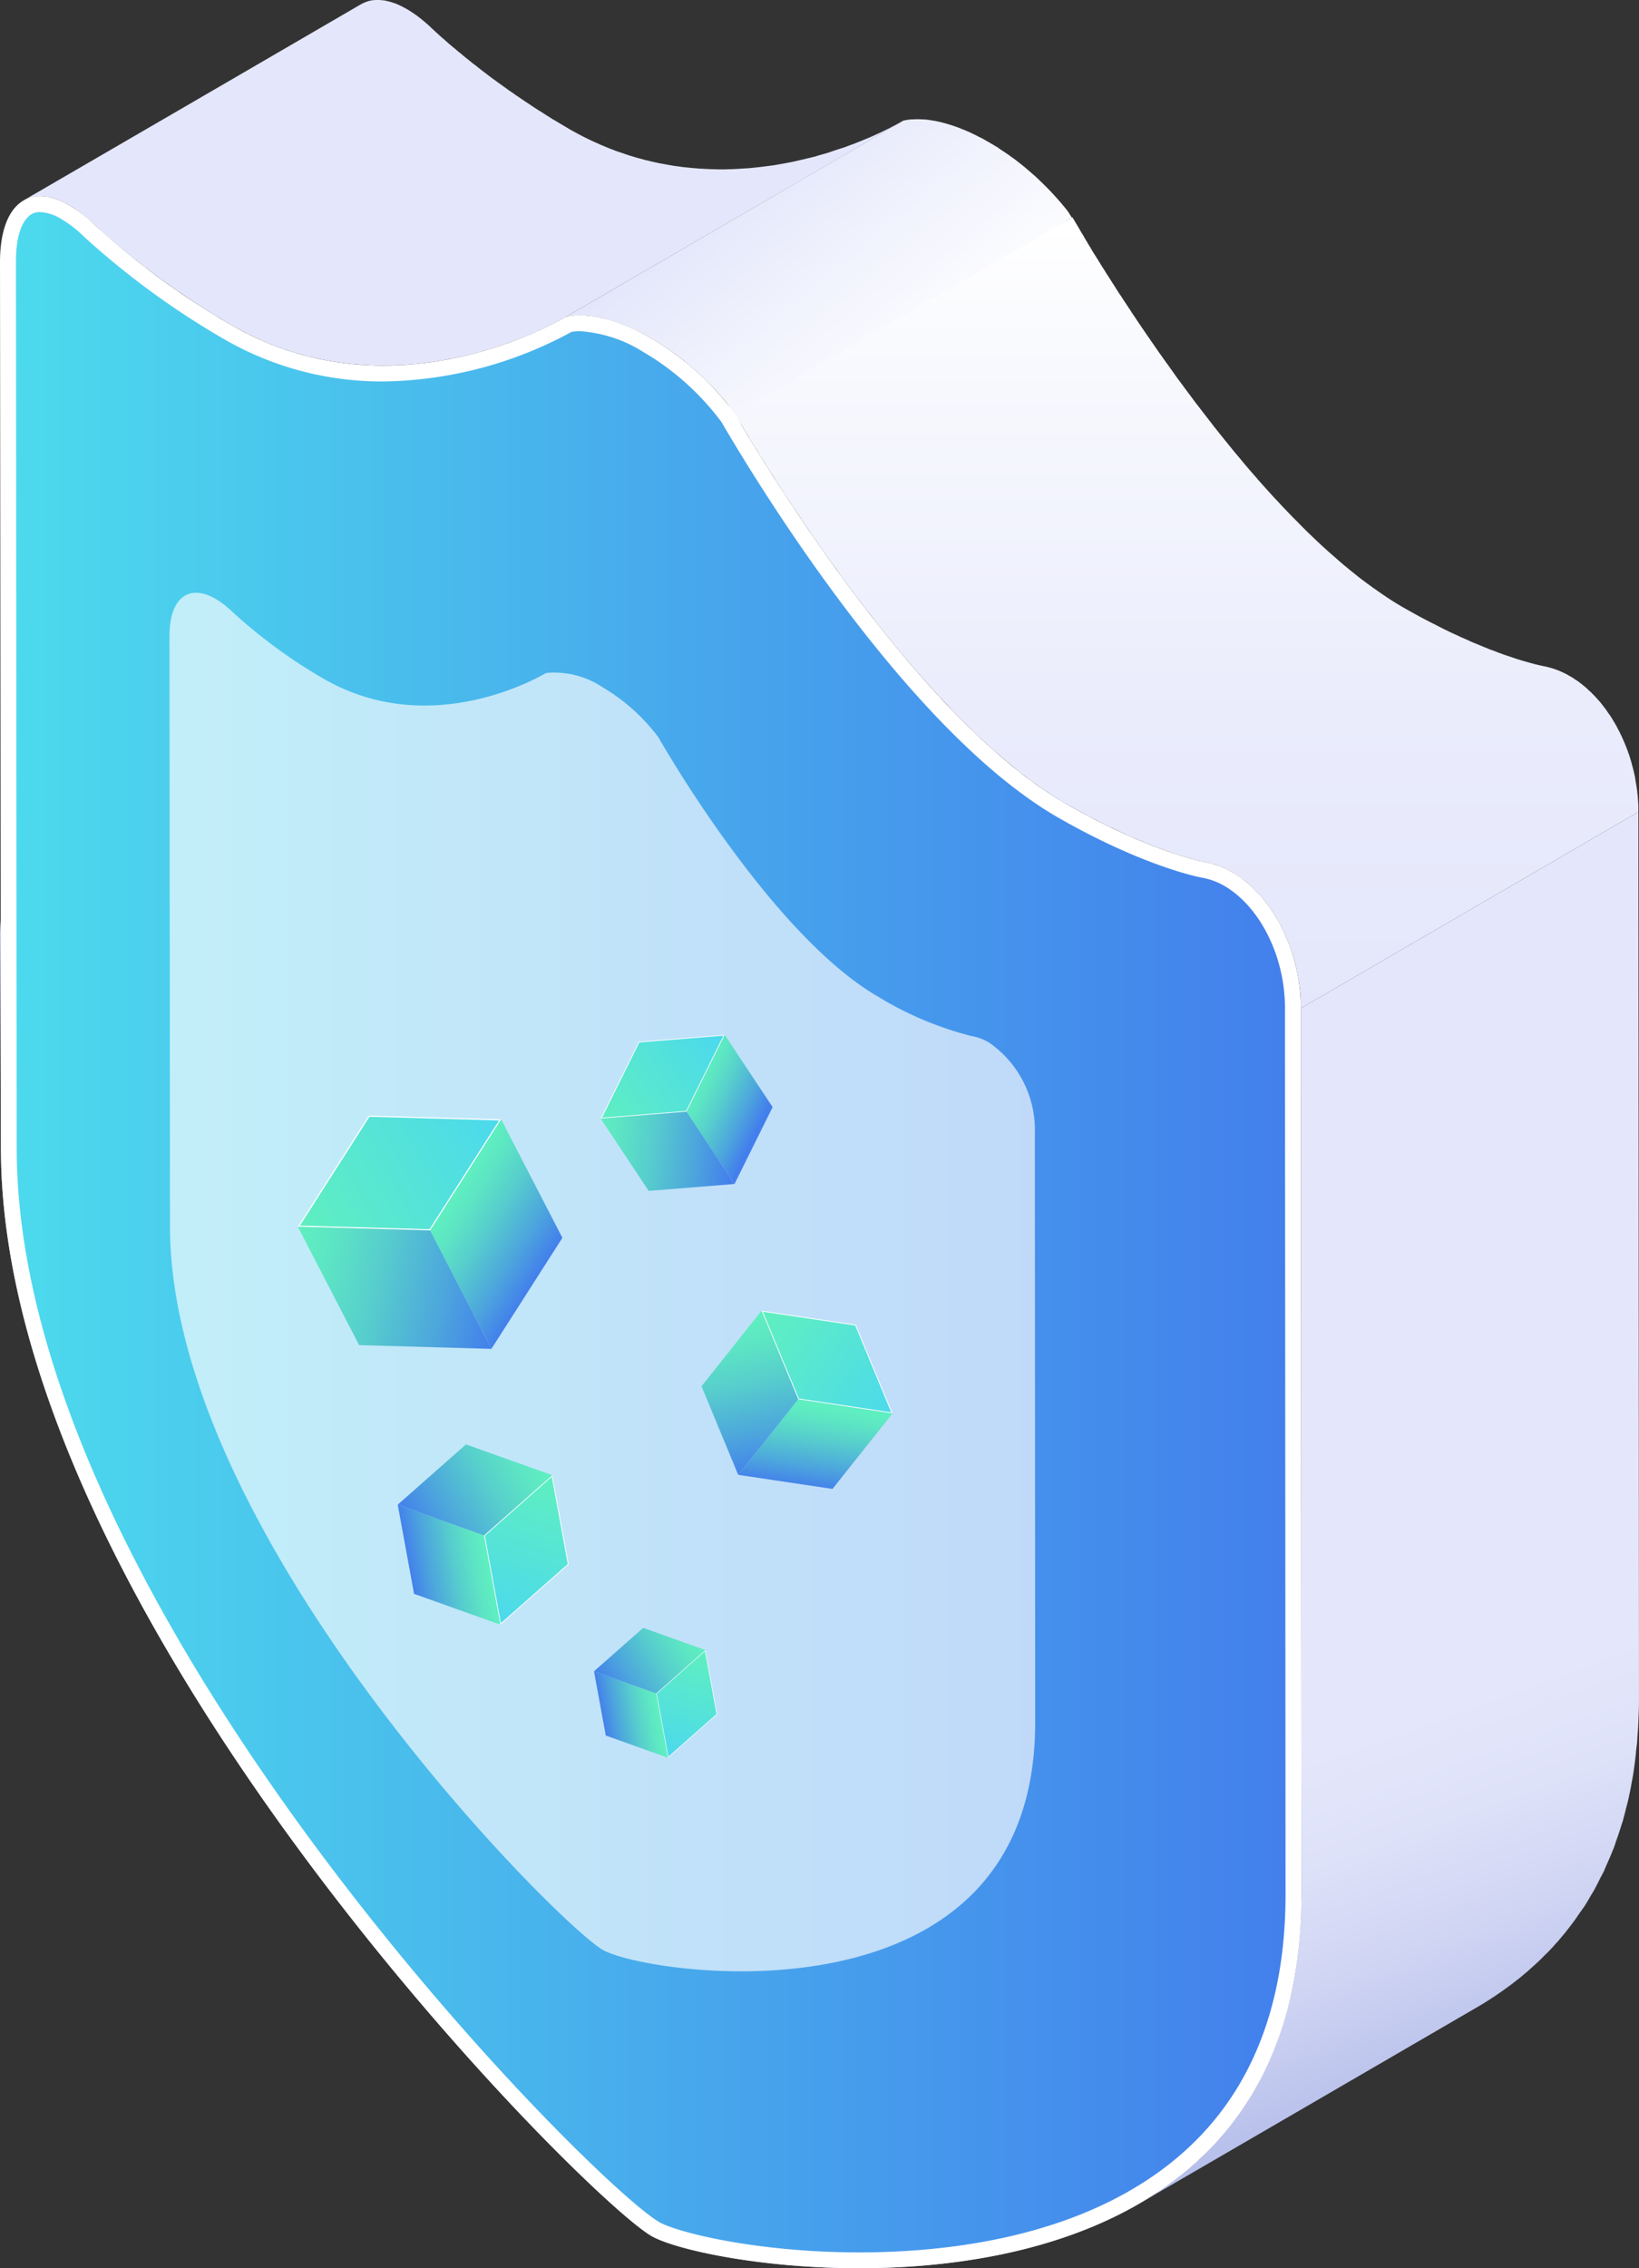
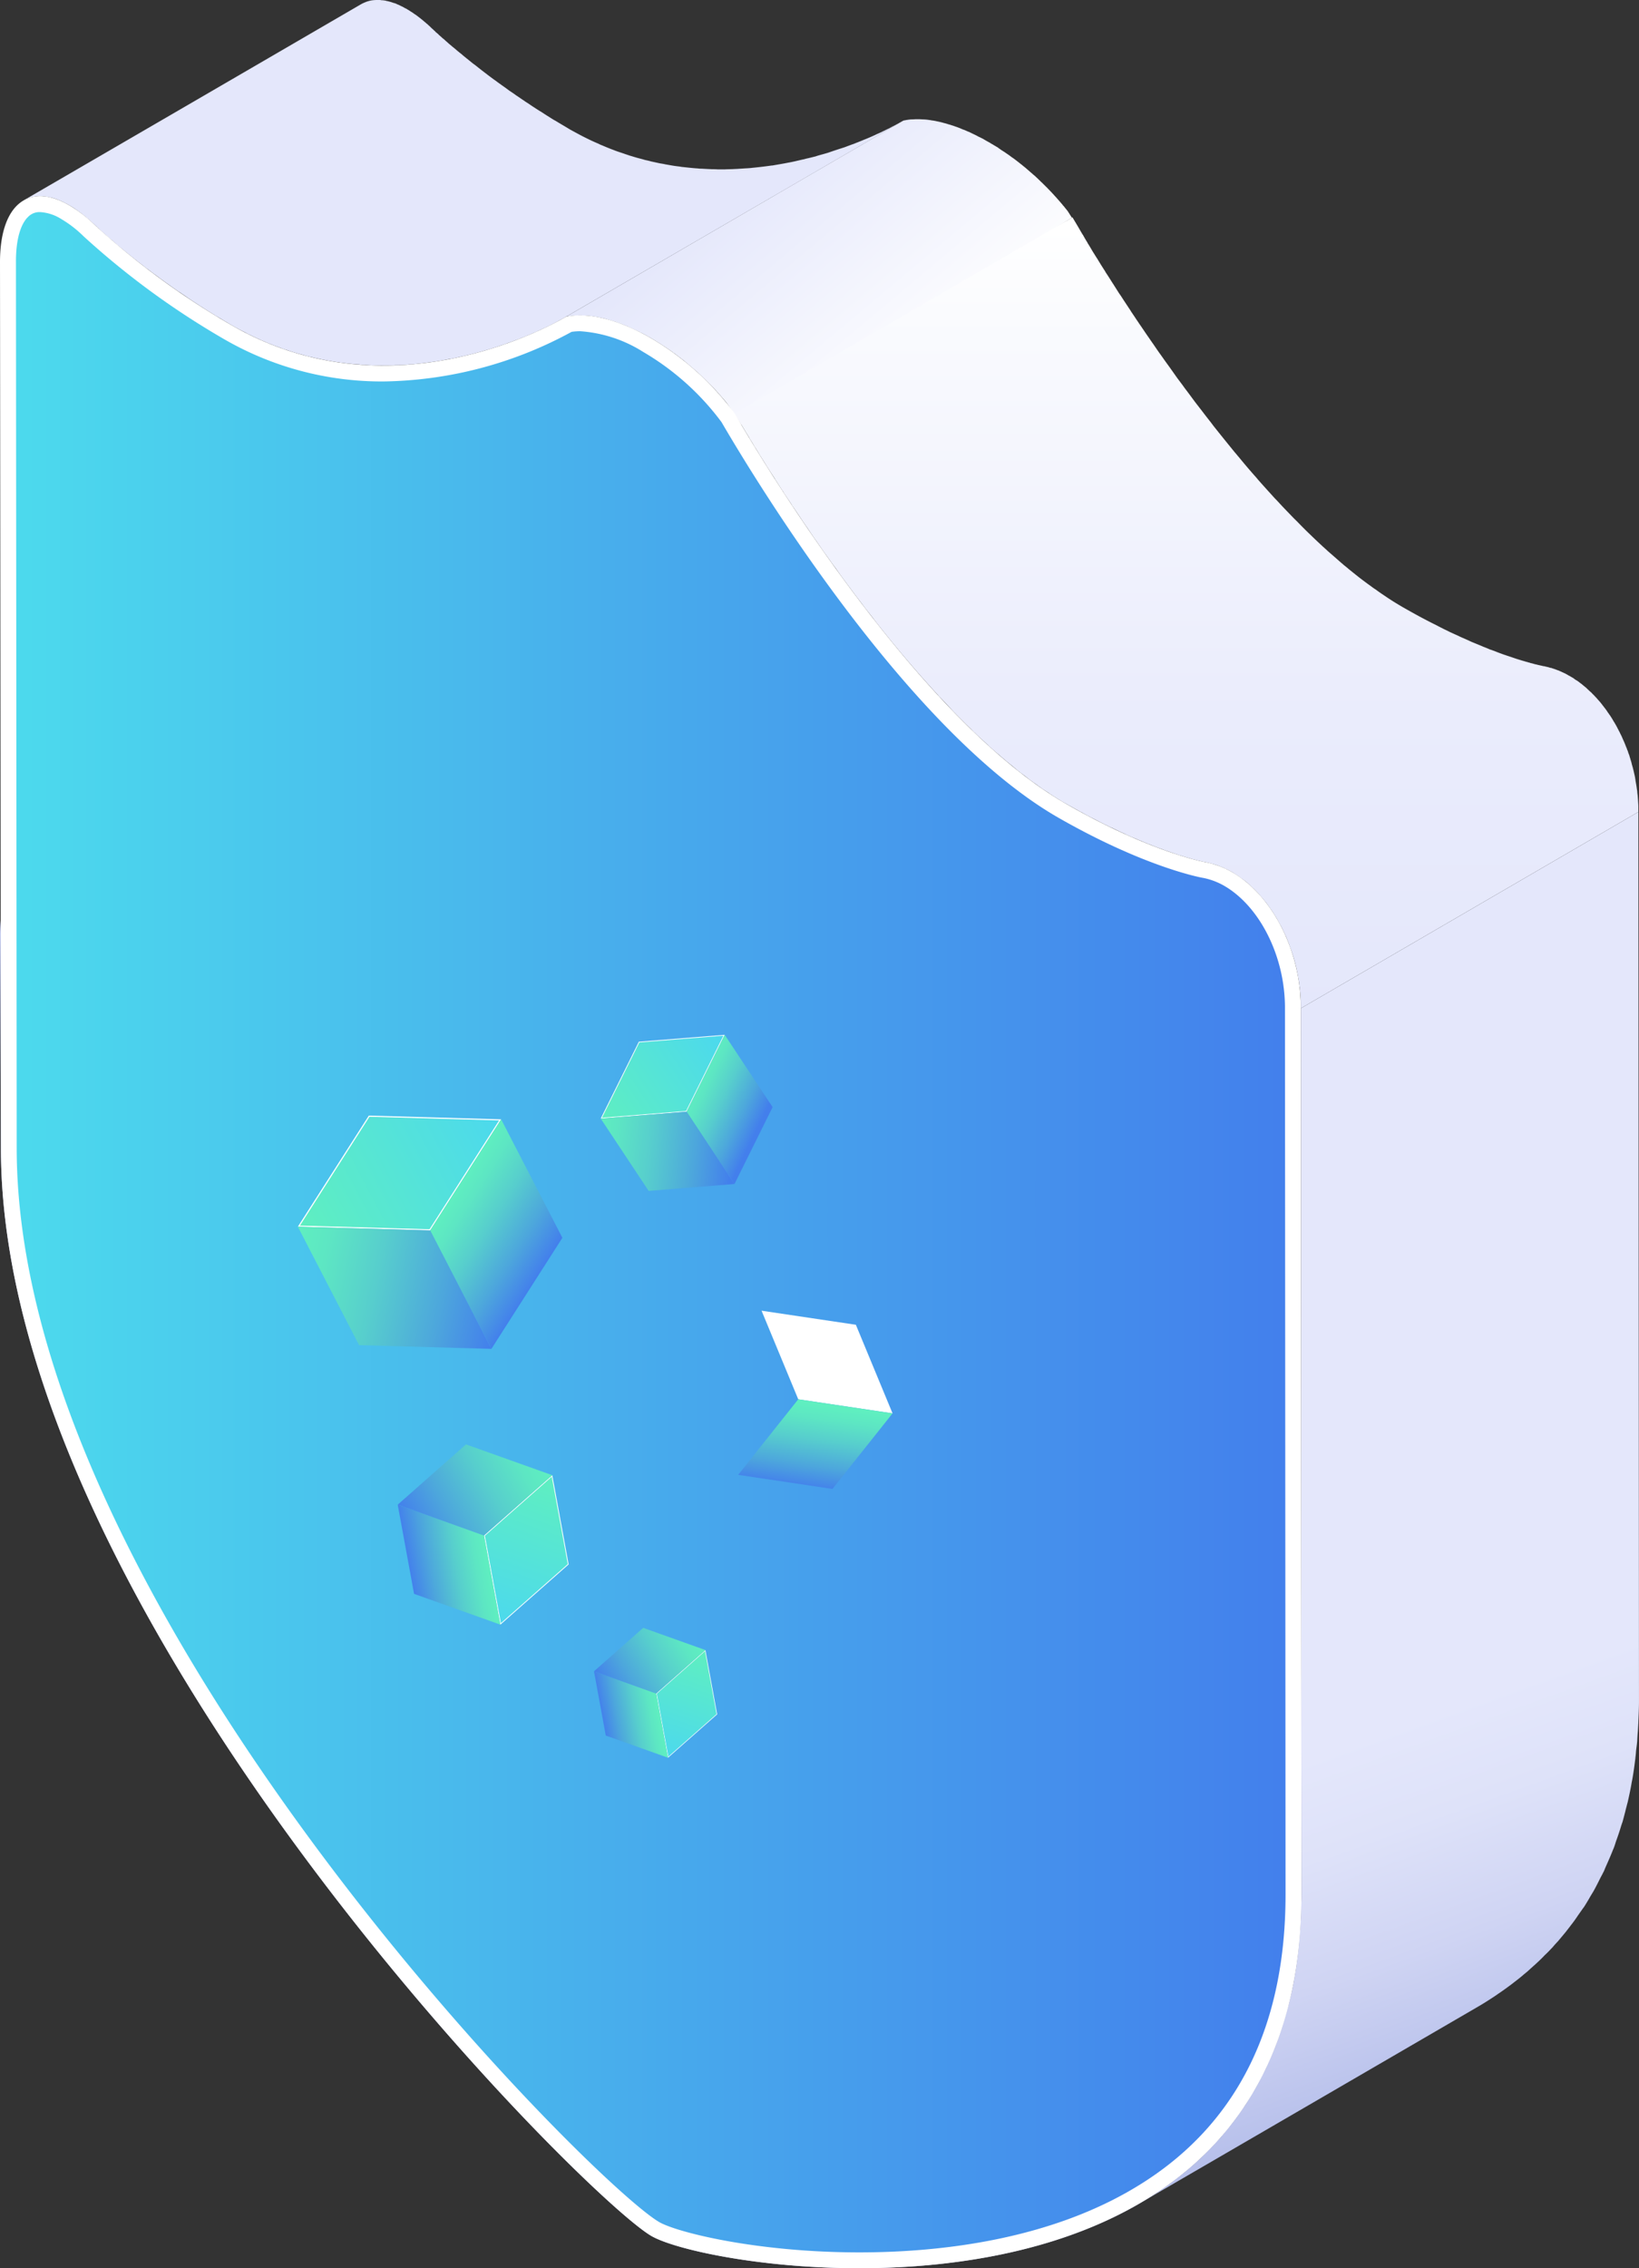
<svg xmlns="http://www.w3.org/2000/svg" xmlns:xlink="http://www.w3.org/1999/xlink" width="120" height="166" viewBox="0 0 120 166">
  <rect x="0" y="0" width="120" height="166" fill="#333333" stroke="none" />
  <defs>
    <style>
      .cls-1 {
        isolation: isolate;
      }

      .cls-2 {
        mix-blend-mode: multiply;
      }

      .cls-3 {
        fill: #b7c0eb;
      }

      .cls-4 {
        fill: url(#linear-gradient);
      }

      .cls-5 {
        fill: url(#linear-gradient-2);
      }

      .cls-6 {
        fill: url(#linear-gradient-3);
      }

      .cls-7 {
        fill: url(#linear-gradient-4);
      }

      .cls-8 {
        fill: #fff;
      }

      .cls-9 {
        fill: url(#linear-gradient-5);
      }

      .cls-10 {
        opacity: 0.66;
      }

      .cls-11 {
        fill: url(#linear-gradient-6);
      }

      .cls-12 {
        fill: url(#linear-gradient-7);
      }

      .cls-13 {
        fill: url(#linear-gradient-8);
      }

      .cls-14 {
        fill: url(#linear-gradient-9);
      }

      .cls-15 {
        fill: url(#linear-gradient-10);
      }

      .cls-16 {
        fill: url(#linear-gradient-11);
      }

      .cls-17 {
        fill: url(#linear-gradient-12);
      }

      .cls-18 {
        fill: url(#linear-gradient-13);
      }

      .cls-19 {
        fill: url(#linear-gradient-14);
      }

      .cls-20 {
        fill: url(#linear-gradient-15);
      }

      .cls-21 {
        fill: url(#linear-gradient-16);
      }

      .cls-22 {
        fill: url(#linear-gradient-17);
      }

      .cls-23 {
        fill: url(#linear-gradient-18);
      }

      .cls-24 {
        fill: url(#linear-gradient-19);
      }

      .cls-25 {
        fill: url(#linear-gradient-20);
      }
    </style>
    <linearGradient id="linear-gradient" x1="-90.107" y1="4088.188" x2="-80.74" y2="4088.186" gradientTransform="translate(626.327 -28083.801) rotate(0.011) scale(6.873)" gradientUnits="userSpaceOnUse">
      <stop offset="0" stop-color="#e4e7fb" />
      <stop offset="1" stop-color="#e4e7fb" />
    </linearGradient>
    <linearGradient id="linear-gradient-2" x1="-80.588" y1="4090.32" x2="-82.482" y2="4088.064" gradientTransform="translate(626.327 -28083.801) rotate(0.011) scale(6.873)" gradientUnits="userSpaceOnUse">
      <stop offset="0" stop-color="#fff" />
      <stop offset="1" stop-color="#e4e7fb" />
    </linearGradient>
    <linearGradient id="linear-gradient-3" x1="-1736.799" y1="3617.407" x2="-1742.752" y2="3601.051" gradientTransform="translate(8418.509 -17143.212) scale(4.78)" gradientUnits="userSpaceOnUse">
      <stop offset="0" stop-color="#b7c0eb" />
      <stop offset="0.111" stop-color="#cfd4f3" />
      <stop offset="0.219" stop-color="#dee2f9" />
      <stop offset="0.304" stop-color="#e4e7fb" />
      <stop offset="1" stop-color="#e4e7fb" />
    </linearGradient>
    <linearGradient id="linear-gradient-4" x1="-77.715" y1="4096.976" x2="-77.717" y2="4088.553" gradientTransform="translate(626.327 -28083.801) rotate(0.011) scale(6.873)" gradientUnits="userSpaceOnUse">
      <stop offset="0" stop-color="#e4e7fb" />
      <stop offset="0.384" stop-color="#eaecfc" />
      <stop offset="0.891" stop-color="#fafbfe" />
      <stop offset="1" stop-color="#fff" />
    </linearGradient>
    <linearGradient id="linear-gradient-5" x1="-1760.802" y1="3605.011" x2="-1741.358" y2="3605.011" gradientTransform="translate(8418.507 -17143.212) scale(4.78)" gradientUnits="userSpaceOnUse">
      <stop offset="0" stop-color="#4cd9ed" />
      <stop offset="0.544" stop-color="#47a6ec" />
      <stop offset="1" stop-color="#437fec" />
    </linearGradient>
    <linearGradient id="linear-gradient-6" x1="-108.493" y1="883.24" x2="-97.762" y2="883.24" gradientTransform="matrix(0.829, -0.559, 0.559, 0.829, -360.069, -711.05)" gradientUnits="userSpaceOnUse">
      <stop offset="0" stop-color="#5fefc0" />
      <stop offset="1" stop-color="#4cd9ed" />
    </linearGradient>
    <linearGradient id="linear-gradient-7" x1="-101.787" y1="885.575" x2="-99.028" y2="890.354" gradientTransform="matrix(0.829, -0.559, 0.559, 0.829, -360.069, -711.05)" gradientUnits="userSpaceOnUse">
      <stop offset="0" stop-color="#5fefc0" />
      <stop offset="0.155" stop-color="#5de6c3" />
      <stop offset="0.408" stop-color="#57cecd" />
      <stop offset="0.724" stop-color="#4da7dc" />
      <stop offset="1" stop-color="#437fec" />
    </linearGradient>
    <linearGradient id="linear-gradient-8" x1="-109.806" y1="884.675" x2="-101.961" y2="891.258" xlink:href="#linear-gradient-7" />
    <linearGradient id="linear-gradient-9" x1="18.101" y1="691.162" x2="34.59" y2="691.162" gradientTransform="translate(-316.532 -513.209) rotate(-27.811)" xlink:href="#linear-gradient-6" />
    <linearGradient id="linear-gradient-10" x1="28.406" y1="694.751" x2="32.646" y2="702.095" gradientTransform="translate(-316.532 -513.209) rotate(-27.811)" xlink:href="#linear-gradient-7" />
    <linearGradient id="linear-gradient-11" x1="16.083" y1="693.367" x2="28.139" y2="703.483" gradientTransform="translate(-316.532 -513.209) rotate(-27.811)" xlink:href="#linear-gradient-7" />
    <linearGradient id="linear-gradient-12" x1="-1553.327" y1="-1324.385" x2="-1541.982" y2="-1324.385" gradientTransform="translate(-1720.82 1140.171) rotate(109.178)" xlink:href="#linear-gradient-6" />
    <linearGradient id="linear-gradient-13" x1="-1546.236" y1="-1321.92" x2="-1543.32" y2="-1316.869" gradientTransform="translate(-1720.82 1140.171) rotate(109.178)" xlink:href="#linear-gradient-7" />
    <linearGradient id="linear-gradient-14" x1="-1554.712" y1="-1322.872" x2="-1546.422" y2="-1315.915" gradientTransform="translate(-1720.82 1140.171) rotate(109.178)" xlink:href="#linear-gradient-7" />
    <linearGradient id="linear-gradient-15" x1="-1544.955" y1="-1339.175" x2="-1536.781" y2="-1339.175" gradientTransform="translate(-1720.82 1140.171) rotate(109.178)" xlink:href="#linear-gradient-6" />
    <linearGradient id="linear-gradient-16" x1="-1539.846" y1="-1337.398" x2="-1537.745" y2="-1333.759" gradientTransform="translate(-1720.82 1140.171) rotate(109.178)" xlink:href="#linear-gradient-7" />
    <linearGradient id="linear-gradient-17" x1="-1545.954" y1="-1338.084" x2="-1539.98" y2="-1333.071" gradientTransform="translate(-1720.82 1140.171) rotate(109.178)" xlink:href="#linear-gradient-7" />
    <linearGradient id="linear-gradient-18" x1="-61.608" y1="-749.724" x2="-49.672" y2="-749.724" gradientTransform="matrix(0.787, 0.617, -0.617, 0.787, -357.85, 724.309)" xlink:href="#linear-gradient-6" />
    <linearGradient id="linear-gradient-19" x1="-54.146" y1="-747.127" x2="-51.075" y2="-741.808" gradientTransform="matrix(0.787, 0.617, -0.617, 0.787, -357.85, 724.309)" xlink:href="#linear-gradient-7" />
    <linearGradient id="linear-gradient-20" x1="-63.068" y1="-748.133" x2="-54.336" y2="-740.806" gradientTransform="matrix(0.787, 0.617, -0.617, 0.787, -357.85, 724.309)" xlink:href="#linear-gradient-7" />
  </defs>
  <g class="cls-1">
    <g id="Layer_1" data-name="Layer 1">
      <g>
        <g>
          <g class="cls-2">
            <path class="cls-3" d="M47.68,74.008A20.533,20.533,0,0,1,53.8,79.515c.635,1.084,12.573,21.817,24.203,28.536,6.141,3.517,10.108,4.281,10.323,4.313a6.021,6.021,0,0,1,1.892.72c2.9,1.676,5.025,5.685,5.025,9.95l.043,15.59c.009,34.049-42.582,27.884-47.589,25.019C42.634,160.709.078,118.067.067,84.029L0,68.433c-.002-4.279,2.153-5.85,5.071-4.158A9.724,9.724,0,0,1,6.92,65.693a56.505,56.505,0,0,0,10.103,7.396C28.815,79.853,40.817,72.796,41.446,72.435,43.16,72.078,45.427,72.709,47.68,74.008Z" />
          </g>
          <g>
            <path class="cls-4" d="M37.979,24.822c.192-.087.382-.153.558-.224a.842.842,0,0,1,.153-.064c.213-.096.43-.188.631-.27a.692.692,0,0,1,.116-.059c.158-.073.309-.146.45-.206.046-.023.087-.043.126-.062.165-.076.302-.146.434-.215l.025-.011c.153-.078.276-.142.393-.206a.173.173,0,0,0,.057-.037c.089-.046.176-.091.24-.124a.323.323,0,0,0,.057-.034c.064-.034.128-.071.171-.098L66.102,8.855a1.696,1.696,0,0,0-.164.092c-.027.011-.06.032-.085.041a1.687,1.687,0,0,1-.185.105,1.109,1.109,0,0,0-.112.059c-.101.055-.226.11-.356.185a.446.446,0,0,0-.085.048c-.114.05-.24.11-.372.181a1.181,1.181,0,0,0-.165.08c-.128.059-.27.126-.413.183a.855.855,0,0,1-.144.071c-.199.094-.405.181-.629.274-.053.018-.092.036-.137.053-.185.079-.373.156-.576.233-.073.027-.13.059-.208.082-.215.076-.441.163-.667.247-.046.014-.082.023-.123.039-.263.082-.535.172-.818.268-.062.025-.13.043-.194.069-.219.069-.443.128-.672.192-.098.027-.19.055-.274.087-.237.057-.464.119-.704.167a1.711,1.711,0,0,1-.252.063c-.32.072-.649.157-.983.218-.011,0-.036.007-.055.009-.386.078-.777.14-1.17.21-.083.002-.165.018-.24.027-.414.057-.823.105-1.255.146-.119.018-.24.023-.368.032-.199.009-.402.025-.617.038-.135.012-.265.012-.4.022-.21.009-.409.009-.61.02h-.535c-.128-.011-.244-.011-.377-.011-.206-.009-.43-.018-.637-.031-.101-.008-.199-.008-.3-.013-.052,0-.114-.016-.162-.016-.382-.023-.77-.073-1.156-.11-.121-.027-.244-.036-.375-.054-.27-.033-.541-.088-.818-.134-.123-.032-.26-.05-.396-.073-.206-.043-.416-.092-.633-.137-.157-.046-.304-.078-.459-.11-.156-.05-.311-.089-.464-.128-.194-.05-.379-.112-.578-.169-.137-.041-.274-.091-.416-.137-.203-.075-.416-.137-.624-.213-.116-.039-.226-.089-.345-.13-.238-.092-.473-.188-.708-.291a1.458,1.458,0,0,1-.26-.117c-.322-.133-.635-.279-.951-.439-.064-.03-.128-.064-.194-.096-.318-.165-.635-.339-.957-.515-.293-.181-.59-.352-.878-.524-.096-.062-.203-.124-.299-.174-.334-.206-.649-.407-.962-.613h-.009c-.315-.197-.624-.398-.926-.608-.112-.064-.222-.142-.331-.217-.183-.121-.352-.245-.533-.359-.155-.119-.308-.217-.471-.325-.13-.092-.272-.204-.407-.298-.146-.1-.295-.21-.439-.311-.126-.098-.242-.178-.352-.256-.183-.137-.359-.264-.528-.4-.089-.064-.192-.144-.279-.211-.167-.13-.318-.249-.464-.368-.089-.071-.185-.133-.268-.199-.24-.199-.482-.386-.692-.565a.066.066,0,0,1-.046-.046c-.203-.151-.388-.307-.558-.457-.137-.103-.27-.224-.4-.329a1.123,1.123,0,0,1-.123-.114,2.04,2.04,0,0,1-.215-.192c-.053-.046-.105-.082-.155-.124a3.295,3.295,0,0,0-.254-.224.271.271,0,0,0-.069-.073c-.053-.048-.112-.096-.16-.133-.021-.028-.048-.053-.073-.082a.718.718,0,0,1-.096-.087c-.007-.011-.03-.021-.036-.036-.03-.023-.057-.048-.069-.055-.091-.091-.183-.183-.276-.261a.882.882,0,0,0-.151-.128.23.23,0,0,0-.085-.073.239.239,0,0,0-.053-.048c-.092-.085-.19-.157-.277-.231-.025-.022-.05-.034-.073-.057-.025-.016-.05-.039-.073-.053-.036-.032-.078-.059-.114-.089-.084-.067-.169-.112-.251-.172A.053.053,0,0,0,30.243.956.62.62,0,0,1,30.196.915a1.141,1.141,0,0,1-.151-.091c-.069-.046-.142-.094-.215-.133a.282.282,0,0,1-.048-.036c-.057-.023-.112-.055-.171-.082a1.304,1.304,0,0,0-.199-.108.281.281,0,0,1-.089-.048.111.111,0,0,1-.041-.014c-.025-.016-.046-.023-.069-.037C29.153.343,29.085.316,29.021.284a.65.65,0,0,0-.194-.064C28.758.192,28.701.176,28.637.153c-.069-.021-.126-.034-.192-.052a.178.178,0,0,0-.052-.014.055.055,0,0,1-.037-.009.226.226,0,0,1-.105-.027C28.182.041,28.12.03,28.061.023a.965.965,0,0,1-.098-.007H27.917A.32.32,0,0,1,27.848,0h-.343a.462.462,0,0,1-.098.007L27.394.016h0l.014-.009a2.675,2.675,0,0,0-.272.034,3.215,3.215,0,0,0-.318.091c-.009.009-.014.009-.014.009a2.631,2.631,0,0,0-.37.169Q14.087,7.494,1.723,14.668c.112-.055.242-.119.363-.169.114-.032.226-.064.345-.094h.014c.103-.011.222-.041.34-.046a.386.386,0,0,1,.069-.005c.112,0,.231,0,.356.009.014.007.027.007.053.016a2.912,2.912,0,0,1,.377.064.181.181,0,0,1,.048.004,2.838,2.838,0,0,1,.418.124h.018c.137.057.293.119.439.187a.283.283,0,0,1,.05.021c.142.078.302.149.457.245.137.078.279.165.42.257.014.015.021.026.041.031.137.096.265.194.402.288.023.025.048.03.073.064a4.789,4.789,0,0,1,.409.336.204.204,0,0,1,.069.055c.151.126.297.259.434.389a.844.844,0,0,0,.13.114.927.927,0,0,0,.062.071.857.857,0,0,0,.098.078,1.443,1.443,0,0,0,.132.132.568.568,0,0,1,.089.083.016.016,0,0,1,.014.009h0c.027.023.069.06.091.082.055.044.098.087.158.142a1.221,1.221,0,0,1,.121.105c.078.07.151.142.233.21.05.037.094.073.146.105a3.755,3.755,0,0,0,.327.288c.002.014.014.018.019.027.391.317.836.686,1.353,1.1a.037.037,0,0,0,.032.011h0a1.031,1.031,0,0,0,.132.115c.185.146.366.279.546.43.087.068.19.137.279.201.174.133.331.261.512.384a.783.783,0,0,0,.121.085c.087.071.183.142.268.206.137.091.26.19.4.288.151.103.302.215.462.328.137.096.279.196.416.293.048.024.087.056.128.076.135.098.272.188.414.284.114.082.231.16.345.236.244.169.496.322.745.492.071.036.128.08.196.119l.009.009c.297.192.615.386.93.585.107.055.206.117.315.176.153.098.308.194.475.286.132.087.267.16.405.242.176.105.359.197.535.293.144.078.274.142.404.206.073.043.137.078.21.12.03.013.064.022.098.04.247.124.487.238.745.349.025.017.053.022.087.047.094.043.19.073.283.117.151.069.302.133.45.183.082.034.162.073.247.101.114.042.228.084.338.123.089.032.165.059.247.096.137.05.258.087.395.124.13.052.272.096.4.137.048.014.11.034.16.047.146.045.297.086.443.125.149.039.29.084.443.126a.55.55,0,0,1,.107.025c.13.03.247.048.37.085.201.046.414.082.615.137.048.004.094.018.135.018.098.027.192.036.274.057.274.044.532.098.804.123a1.271,1.271,0,0,0,.199.039c.069.005.123.009.192.018.377.05.749.085,1.115.107a.637.637,0,0,0,.146.017h.057a.947.947,0,0,0,.219.017c.244.009.484.03.722.03.119.002.233.002.345.002.128,0,.256.009.37.009.064,0,.11-.009.162-.009.21,0,.423-.002.628-.018.13,0,.263-.005.395-.009.215-.005.425-.028.64-.044a1.359,1.359,0,0,0,.286-.025h.055c.418-.041.832-.092,1.239-.151.101-.009.192-.025.288-.041.382-.05.747-.123,1.109-.197a.463.463,0,0,0,.078-.005c.007-.007.011-.007.032-.007.329-.064.647-.146.967-.208.085-.025.178-.05.263-.066.231-.056.455-.117.67-.174.112-.03.203-.059.302-.084.224-.069.439-.123.644-.188.073-.018.146-.055.224-.069.267-.085.544-.187.802-.265.005-.011.02-.011.03-.011a.488.488,0,0,0,.124-.053c.228-.073.436-.151.635-.229C37.838,24.879,37.897,24.84,37.979,24.822Z" />
            <path class="cls-5" d="M49.227,25.759a.758.758,0,0,0,.146.105c.249.183.475.361.717.544.05.05.107.092.16.14.206.167.404.338.608.515.037.03.076.069.114.096.231.21.455.43.676.64.041.039.089.089.133.132.219.22.439.435.649.661a.34.34,0,0,0,.073.082c.206.236.42.478.633.727a.665.665,0,0,0,.048.066c.21.261.889,1.328,1.083,1.592L78.511,15.908c-.004-.005,1.042,1.745,1.033,1.731-.117-.146-1.277-2.07-1.399-2.225-.082-.1-.16-.194-.249-.311a.554.554,0,0,0-.057-.052c-.011-.016-.016-.041-.03-.048-.117-.142-.235-.274-.352-.407-.082-.096-.167-.19-.251-.279-.025-.032-.055-.055-.069-.078a.303.303,0,0,0-.055-.059c-.132-.146-.279-.293-.409-.43-.059-.059-.117-.117-.174-.172-.05-.051-.101-.1-.148-.146a1.225,1.225,0,0,0-.128-.121c-.158-.16-.325-.316-.482-.462a.3.3,0,0,1-.057-.046.896.896,0,0,1-.121-.107c-.11-.089-.235-.201-.343-.295-.087-.073-.164-.146-.251-.21-.064-.046-.116-.101-.174-.144a.81.81,0,0,1-.114-.089c-.178-.137-.356-.282-.537-.409-.023-.011-.043-.025-.059-.034-.043-.043-.096-.069-.137-.107-.114-.085-.238-.162-.345-.24-.098-.069-.194-.126-.286-.183-.05-.036-.101-.075-.162-.114-.032-.023-.073-.055-.103-.078-.176-.105-.359-.21-.541-.32a.898.898,0,0,0-.126-.073c-.13-.073-.272-.151-.402-.233-.119-.059-.231-.117-.35-.169-.044-.027-.087-.05-.135-.076a.097.097,0,0,1-.044-.023c-.171-.08-.34-.163-.507-.245a1.053,1.053,0,0,1-.171-.069c-.048-.016-.096-.048-.149-.064-.057-.025-.13-.043-.192-.073a4.893,4.893,0,0,0-.494-.19.189.189,0,0,0-.027-.009c-.043-.021-.078-.025-.098-.039-.116-.03-.237-.08-.359-.107-.101-.034-.21-.069-.318-.094a.765.765,0,0,1-.103-.027.168.168,0,0,0-.055-.016c-.153-.041-.306-.073-.457-.103-.062-.017-.114-.021-.167-.032a1.352,1.352,0,0,0-.142-.018.862.862,0,0,0-.16-.027,3.307,3.307,0,0,0-.443-.046h-.048a.711.711,0,0,0-.096-.005c-.105-.009-.203-.009-.32-.009a2.104,2.104,0,0,0-.238.009,1.28,1.28,0,0,0-.132.005h-.087a4.446,4.446,0,0,0-.482.073.178.178,0,0,1-.053.005L41.446,23.18a3.692,3.692,0,0,1,.617-.071.457.457,0,0,1,.142-.016,4.648,4.648,0,0,1,.562,0h.08c.219.016.441.041.656.078.057.009.098.018.144.023.226.039.45.082.686.142.027.009.066.023.096.032.224.059.443.133.677.206a.164.164,0,0,1,.084.036c.238.073.482.169.727.27.048.018.105.05.153.071.24.103.484.22.727.332a.449.449,0,0,0,.128.064c.249.123.498.265.756.409.252.149.512.313.763.473.06.041.114.078.176.115C48.825,25.476,49.024,25.618,49.227,25.759Z" />
            <path class="cls-6" d="M119.954,59.422,95.244,73.793l.043,64.831c0,.676-.025,1.329-.055,1.98-.014.16-.014.311-.03.464-.032.489-.078.962-.117,1.441-.021.142-.034.284-.048.43-.073.604-.155,1.203-.258,1.765a.935.935,0,0,0-.025.158c-.096.528-.208,1.036-.332,1.535-.043.197-.091.373-.151.558-.084.334-.174.663-.279.997-.11.396-.247.787-.38,1.157-.073.206-.139.409-.217.613-.172.444-.366.878-.558,1.306-.06.108-.101.245-.155.35-.069.135-.128.263-.206.398-.169.325-.327.659-.516.983-.096.176-.206.345-.311.517-.151.261-.313.524-.473.782-.119.162-.24.338-.361.508-.165.238-.327.471-.505.7-.123.169-.26.332-.391.487-.176.217-.356.435-.532.652-.144.155-.279.311-.425.453-.183.21-.377.405-.569.604-.149.142-.295.293-.436.43-.204.197-.416.377-.617.558-.155.137-.302.261-.453.393-.215.188-.448.366-.672.542-.142.101-.293.222-.43.332-.261.197-.526.367-.784.551-.126.078-.249.176-.382.267-.393.247-.793.494-1.202.734q12.354-7.173,24.708-14.358c.409-.234.811-.489,1.204-.747.126-.08.254-.169.375-.256.268-.178.528-.365.786-.557.142-.1.288-.216.428-.326.231-.178.457-.352.681-.552a5.37,5.37,0,0,0,.441-.381c.213-.19.423-.375.629-.572.142-.133.286-.274.43-.43.199-.178.388-.386.587-.592.126-.156.265-.302.402-.451.185-.22.372-.444.546-.654.126-.165.256-.325.38-.494.18-.224.352-.467.521-.722.112-.157.224-.317.338-.481.037-.05.071-.096.114-.153.132-.21.272-.439.398-.661.089-.16.194-.32.286-.478.18-.323.343-.649.512-.99.073-.137.14-.251.206-.398.012-.018.023-.023.027-.041.041-.089.085-.208.126-.302.192-.43.382-.856.558-1.308a1.01,1.01,0,0,0,.064-.151c.064-.156.11-.334.169-.502.133-.362.258-.733.37-1.115.034-.094.059-.176.094-.268.069-.249.135-.508.203-.768.036-.169.089-.343.128-.512.018-.06.034-.117.05-.181.105-.472.212-.954.295-1.466a.067.067,0,0,1,.014-.041v-.018c.094-.499.167-1.011.231-1.539.014-.073.016-.151.025-.224.018-.142.032-.281.039-.425.03-.245.066-.483.087-.743.011-.238.025-.483.048-.727.009-.146.016-.293.025-.439.005-.092.011-.178.011-.256.021-.49.046-.981.046-1.496v-.238Z" />
            <path class="cls-7" d="M91.254,64.554l.02.014c.158.142.318.285.471.434.009.002.016.018.036.027.142.142.288.293.43.457.014,0,.014.016.025.032.146.16.288.325.427.504.011.008.011.013.021.022.112.146.224.307.34.474.023.034.055.071.08.112.119.174.219.348.329.517a.469.469,0,0,0,.041.069c.105.197.217.396.329.592,0,.03.021.044.032.062.1.215.203.416.299.643l.011.005c.087.224.18.439.26.661a.214.214,0,0,1,.016.053,11.494,11.494,0,0,1,.448,1.445l.005.014c.055.24.107.483.153.734v.032a5.64,5.64,0,0,1,.116.743.087.087,0,0,1,.014.041c.025.254.048.496.073.748V73.002c.007.263.011.526.011.791l24.711-14.371v-.364c0-.146-.011-.279-.02-.423v-.011c-.007-.137-.021-.272-.03-.412a2.857,2.857,0,0,1-.034-.341l-.014-.045v-.024c-.021-.123-.034-.256-.059-.384-.021-.11-.034-.206-.052-.29a.196.196,0,0,0-.009-.078l-.002-.021a3.55,3.55,0,0,0-.073-.374c-.025-.108-.048-.216-.073-.321a.145.145,0,0,0-.014-.041v-.005c-.025-.122-.064-.231-.098-.359a2.531,2.531,0,0,0-.096-.341V55.585c-.004-.011-.004-.027-.011-.046-.03-.092-.057-.178-.082-.277a1.805,1.805,0,0,1-.105-.297c-.016-.034-.032-.065-.046-.098a.169.169,0,0,0-.011-.032.707.707,0,0,0-.062-.16c-.034-.092-.069-.176-.107-.274-.034-.08-.069-.165-.107-.243v-.009h-.005c-.039-.094-.08-.187-.116-.27-.043-.092-.094-.176-.13-.265-.016-.032-.032-.064-.05-.096a.79.79,0,0,1-.039-.073c-.025-.06-.053-.094-.073-.142-.078-.159-.162-.302-.249-.448l-.009-.014s-.014-.025-.021-.027a5.449,5.449,0,0,0-.306-.496.432.432,0,0,0-.034-.041.69.69,0,0,0-.092-.13,2.495,2.495,0,0,0-.178-.261c-.043-.057-.1-.13-.153-.199-.005-.002-.016-.025-.02-.03a.117.117,0,0,0-.021-.018c-.052-.082-.121-.158-.174-.229h0c-.059-.071-.123-.135-.176-.201-.021-.021-.039-.039-.053-.055a.156.156,0,0,1-.025-.036c-.03-.032-.069-.075-.103-.105a1.888,1.888,0,0,0-.185-.194c-.053-.055-.101-.107-.146-.158-.02-.004-.02-.004-.028-.009-.007-.009-.007-.021-.02-.025-.069-.057-.137-.13-.206-.19a1.499,1.499,0,0,0-.203-.181c-.011-.011-.02-.025-.034-.03a.464.464,0,0,1-.055-.044c-.039-.034-.078-.062-.121-.103-.071-.057-.142-.101-.206-.155-.043-.04-.087-.06-.128-.097a.143.143,0,0,1-.046-.023c-.007-.018-.025-.023-.05-.027-.064-.049-.137-.092-.201-.151-.073-.036-.14-.078-.215-.123-.021-.009-.023-.021-.048-.025-.057-.034-.114-.057-.164-.094-.073-.041-.142-.078-.215-.117-.016-.002-.044-.016-.069-.023,0-.011-.014-.011-.037-.025a.482.482,0,0,1-.121-.057,1.926,1.926,0,0,1-.224-.098.134.134,0,0,1-.071-.023.107.107,0,0,1-.059-.023.678.678,0,0,1-.112-.041c-.082-.025-.167-.055-.249-.082a.102.102,0,0,0-.062-.014c-.018-.002-.043-.009-.055-.009-.057-.022-.105-.036-.146-.048-.094-.021-.187-.039-.288-.069h-.053c-.048-.018-.155-.039-.297-.071-.034-.007-.084-.018-.13-.028a.173.173,0,0,0-.073-.018c-.05-.016-.119-.027-.162-.039a2.246,2.246,0,0,0-.288-.075.375.375,0,0,0-.117-.036c-.135-.039-.258-.073-.404-.119a1.182,1.182,0,0,1-.153-.044c-.135-.039-.263-.08-.393-.121-.062-.021-.121-.044-.19-.064-.146-.055-.308-.103-.473-.16-.064-.018-.121-.046-.181-.059-.121-.045-.265-.096-.395-.145-.105-.04-.194-.074-.302-.12-.112-.037-.242-.092-.37-.128-.135-.064-.263-.114-.405-.169-.085-.03-.18-.078-.279-.117-.165-.069-.32-.13-.501-.206-.117-.044-.245-.103-.361-.16-.16-.071-.322-.146-.494-.217-.119-.052-.233-.11-.359-.169-.172-.073-.352-.16-.528-.238-.126-.066-.251-.128-.384-.188-.208-.105-.409-.206-.61-.313-.107-.057-.215-.103-.315-.158-.318-.159-.628-.325-.955-.498-.386-.213-.77-.425-1.168-.652-.35-.206-.695-.411-1.035-.638-.073-.046-.132-.085-.199-.133-.247-.167-.498-.329-.747-.519a3.776,3.776,0,0,1-.356-.249c-.24-.167-.476-.348-.715-.526-.098-.075-.19-.146-.288-.226-.224-.176-.443-.354-.658-.528-.132-.123-.272-.215-.404-.336-.19-.163-.386-.334-.576-.503-.167-.144-.329-.288-.501-.434-.121-.117-.249-.231-.382-.348-.242-.225-.501-.469-.745-.702-.13-.128-.258-.247-.384-.37-.267-.261-.523-.52-.782-.789-.142-.137-.286-.279-.427-.43-.283-.293-.567-.585-.839-.88-.123-.137-.245-.263-.37-.391-.418-.464-.839-.922-1.25-1.393-.014-.014-.018-.018-.02-.032-.455-.506-.894-1.022-1.323-1.546-.103-.117-.199-.242-.306-.361-.503-.618-.996-1.226-1.481-1.836-.105-.126-.197-.263-.299-.391-.219-.279-.443-.563-.658-.851-.126-.155-.247-.32-.372-.478-.197-.254-.386-.522-.576-.771-.133-.185-.279-.361-.402-.544-.144-.192-.286-.384-.432-.576-.128-.181-.267-.38-.4-.566-.151-.216-.297-.415-.443-.616-.126-.176-.247-.35-.366-.517-.155-.208-.297-.421-.443-.634-.107-.162-.226-.32-.331-.479-.151-.216-.304-.436-.45-.655-.094-.137-.199-.293-.297-.435-.073-.1-.13-.201-.199-.29-.151-.233-.302-.455-.443-.665-.048-.087-.112-.174-.169-.263-.176-.267-.356-.535-.528-.805-.057-.092-.116-.172-.174-.254-.128-.197-.249-.393-.372-.585-.05-.085-.107-.165-.155-.241-.16-.253-.309-.495-.464-.719a1.178,1.178,0,0,0-.121-.201c-.107-.174-.224-.348-.322-.515-.048-.08-.096-.149-.142-.235-.13-.194-.251-.398-.368-.581-.03-.052-.057-.096-.089-.151-.089-.151-.171-.293-.267-.439a1.455,1.455,0,0,0-.098-.172,4.464,4.464,0,0,1-.258-.441c-.018-.014-.025-.032-.039-.041-.094-.16-.176-.293-.247-.428a.147.147,0,0,1-.036-.066c-.235-.393-.393-.661-.453-.755L53.8,30.269a2.117,2.117,0,0,1,.132.224c.078.128.185.325.331.567h.005c.162.27.356.604.594.981a.437.437,0,0,0,.048.098c.116.178.24.38.356.59h.009c.128.201.258.425.4.654a1.401,1.401,0,0,1,.098.156c.13.197.258.402.388.622.03.027.041.073.071.105.149.242.325.499.491.759a1.105,1.105,0,0,0,.107.178c.144.226.285.448.439.686a1.121,1.121,0,0,1,.119.185c.183.277.372.558.567.849a.814.814,0,0,0,.114.178q.254.37.517.768c.048.064.089.144.135.197.034.066.078.114.116.178.085.119.176.262.268.384.123.188.249.373.377.559.107.168.237.337.354.511.137.197.283.412.429.618.114.165.229.316.341.476.157.222.322.453.489.677.117.151.224.315.331.466.172.238.34.472.526.716.034.057.076.103.117.162.059.083.128.169.194.261.206.274.414.558.626.832.133.165.254.334.379.503.203.265.414.526.628.8.078.107.155.21.238.313v-.002h0v.002c.036.044.069.098.1.131.485.608.971,1.219,1.474,1.82.046.055.08.106.128.156.05.059.098.119.146.176.852,1.015,1.723,2.013,2.623,2.989a1.369,1.369,0,0,1,.126.151c.078.075.151.147.229.228.288.304.571.604.852.91.085.082.158.158.242.245.055.052.103.108.158.16.281.284.553.556.839.826.082.082.169.178.254.265.021.018.057.048.082.069.279.279.571.528.848.791.085.073.162.16.24.233.014,0,.032.018.039.023.208.192.405.364.615.535.142.128.283.247.423.366.013.016.027.021.048.043.142.119.283.236.43.35.183.151.366.302.546.457a.533.533,0,0,1,.091.069c.094.078.185.138.283.21.176.128.34.265.516.4.064.034.128.094.203.144.11.078.24.156.352.252.11.064.21.156.304.215.151.101.297.195.453.293a1.111,1.111,0,0,0,.194.133.897.897,0,0,1,.073.052c.249.163.492.304.727.455.078.039.155.087.228.126.4.226.782.432,1.166.652h.018c.313.185.624.345.937.499.112.057.219.112.336.176.135.066.276.141.407.208.062.032.119.046.174.08a4.327,4.327,0,0,0,.407.19c.178.087.357.171.537.261.105.046.222.101.331.146.057.027.119.066.176.092.112.05.219.092.322.142.13.055.265.107.384.155.137.064.258.117.389.165.135.064.272.119.407.169,0,0,.021.014.03.018.098.039.181.06.279.105.142.059.295.119.429.169.135.048.256.093.377.135.105.046.21.08.308.117a.064.064,0,0,1,.036.007c.073.027.142.052.213.078.144.049.285.094.425.15a1.026,1.026,0,0,1,.203.068,2.855,2.855,0,0,1,.352.105.323.323,0,0,1,.071.019c.055.017.098.031.153.045.101.03.212.062.308.087a1.957,1.957,0,0,0,.203.06c.087.018.174.046.242.064a.657.657,0,0,1,.087.023.177.177,0,0,0,.073.009c.025.014.055.014.08.025.078.021.146.039.199.048h.004c.112.027.199.037.231.046.013,0,.016.005.027.005.137.032.293.069.439.112a.614.614,0,0,1,.073.016,3.853,3.853,0,0,1,.409.133c.034.015.055.018.071.036a2.631,2.631,0,0,1,.414.174.07.07,0,0,0,.052.018c.146.073.293.151.434.229.171.108.345.215.521.335.005.012.018.012.034.031C90.938,64.312,91.1,64.428,91.254,64.554Z" />
            <g>
              <path class="cls-8" d="M47.68,24.756a20.602,20.602,0,0,1,6.12,5.514c.635,1.084,12.573,21.808,24.203,28.529,6.141,3.529,10.108,4.277,10.323,4.315a6.303,6.303,0,0,1,1.892.718c2.9,1.676,5.025,5.699,5.025,9.962l.043,64.831c.009,34.049-42.582,27.884-47.589,25.019C42.634,160.709.078,118.067.067,84.029L0,19.191c-.002-4.283,2.153-5.863,5.071-4.167A9.655,9.655,0,0,1,6.92,16.445a57.104,57.104,0,0,0,10.103,7.393c11.792,6.76,23.794-.297,24.423-.659C43.16,22.816,45.427,23.45,47.68,24.756Z" />
              <path class="cls-9" d="M62.918,164.841c-7.535,0-13.344-1.47-14.64-2.211-5.03-2.904-47.038-45.038-47.056-78.6L1.168,19.188c-.009-2.103.541-2.976.873-3.299a1.159,1.159,0,0,1,.898-.366,3.242,3.242,0,0,1,1.554.512,8.285,8.285,0,0,1,1.622,1.255,59.002,59.002,0,0,0,10.323,7.549,23.05,23.05,0,0,0,11.639,3.078h0a29.563,29.563,0,0,0,13.776-3.632,4.669,4.669,0,0,1,.617-.044,9.873,9.873,0,0,1,4.623,1.516,19.239,19.239,0,0,1,5.734,5.137c2.251,3.862,13.451,22.47,24.599,28.914,6.369,3.655,10.517,4.425,10.69,4.446a5.088,5.088,0,0,1,1.518.576c2.621,1.519,4.458,5.198,4.445,8.96l.043,64.831c.005,9.589-3.49,16.685-10.386,21.087C77.117,163.951,68.76,164.841,62.918,164.841Z" />
            </g>
          </g>
          <g class="cls-10">
-             <path class="cls-8" d="M44.127,50.302a14.013,14.013,0,0,1,4.079,3.659c.414.736,8.353,14.517,16.098,18.99a24.868,24.868,0,0,0,6.853,2.879,3.63,3.63,0,0,1,1.261.473,7.78,7.78,0,0,1,3.35,6.611l.023,43.144c.014,22.661-28.321,18.549-31.658,16.644-3.371-1.949-31.676-30.32-31.688-52.967l-.039-43.142c-.009-2.849,1.426-3.886,3.371-2.774a7.21,7.21,0,0,1,1.23.951A38.068,38.068,0,0,0,23.728,49.694c7.843,4.498,15.83-.197,16.255-.444A6.373,6.373,0,0,1,44.127,50.302Z" />
-           </g>
+             </g>
        </g>
        <g>
          <path class="cls-8" d="M46.773,76.238l6.286-.505-2.791,5.624-6.286.505Z" />
          <polygon class="cls-11" points="44.074 81.8 46.808 76.29 52.967 75.795 50.233 81.306 44.074 81.8" />
          <polygon class="cls-12" points="53.059 75.733 56.568 81.026 53.778 86.651 50.268 81.358 53.059 75.733" />
          <polygon class="cls-13" points="50.268 81.358 53.777 86.651 47.492 87.156 43.982 81.863 50.268 81.358" />
        </g>
        <g>
          <path class="cls-8" d="M27.004,81.646l9.687.273-5.197,8.129-9.687-.273Z" />
          <polygon class="cls-14" points="21.957 89.696 27.049 81.731 36.541 81.999 31.449 89.963 21.957 89.696" />
          <polygon class="cls-15" points="36.691 81.919 41.175 90.589 35.978 98.718 31.494 90.048 36.691 81.919" />
          <polygon class="cls-16" points="31.494 90.049 35.978 98.718 26.291 98.445 21.807 89.776 31.494 90.049" />
        </g>
        <g>
          <path class="cls-8" d="M41.633,114.491l-4.999,4.41-1.198-6.527,4.999-4.41Z" />
          <polygon class="cls-17" points="40.398 108.074 41.571 114.469 36.673 118.79 35.5 112.395 40.398 108.074" />
          <polygon class="cls-18" points="36.635 118.901 30.316 116.646 29.119 110.119 35.437 112.373 36.635 118.901" />
          <polygon class="cls-19" points="35.437 112.373 29.119 110.119 34.117 105.709 40.436 107.963 35.437 112.373" />
        </g>
        <g>
          <path class="cls-8" d="M52.508,125.463l-3.602,3.178-.863-4.703L51.645,120.76Z" />
          <polygon class="cls-20" points="51.617 120.84 52.463 125.448 48.933 128.562 48.088 123.953 51.617 120.84" />
          <polygon class="cls-21" points="48.906 128.641 44.353 127.016 43.49 122.313 48.043 123.938 48.906 128.641" />
          <polygon class="cls-22" points="48.043 123.938 43.49 122.313 47.092 119.135 51.645 120.76 48.043 123.938" />
        </g>
        <g>
          <path class="cls-8" d="M62.662,96.953l2.686,6.484-6.904-1.03L55.758,95.924Z" />
-           <polygon class="cls-23" points="55.855 95.999 62.619 97.008 65.251 103.362 58.487 102.353 55.855 95.999" />
          <polygon class="cls-24" points="65.348 103.438 60.951 108.967 54.048 107.937 58.444 102.408 65.348 103.438" />
-           <polygon class="cls-25" points="58.444 102.408 54.048 107.937 51.362 101.453 55.758 95.924 58.444 102.408" />
        </g>
      </g>
    </g>
  </g>
</svg>